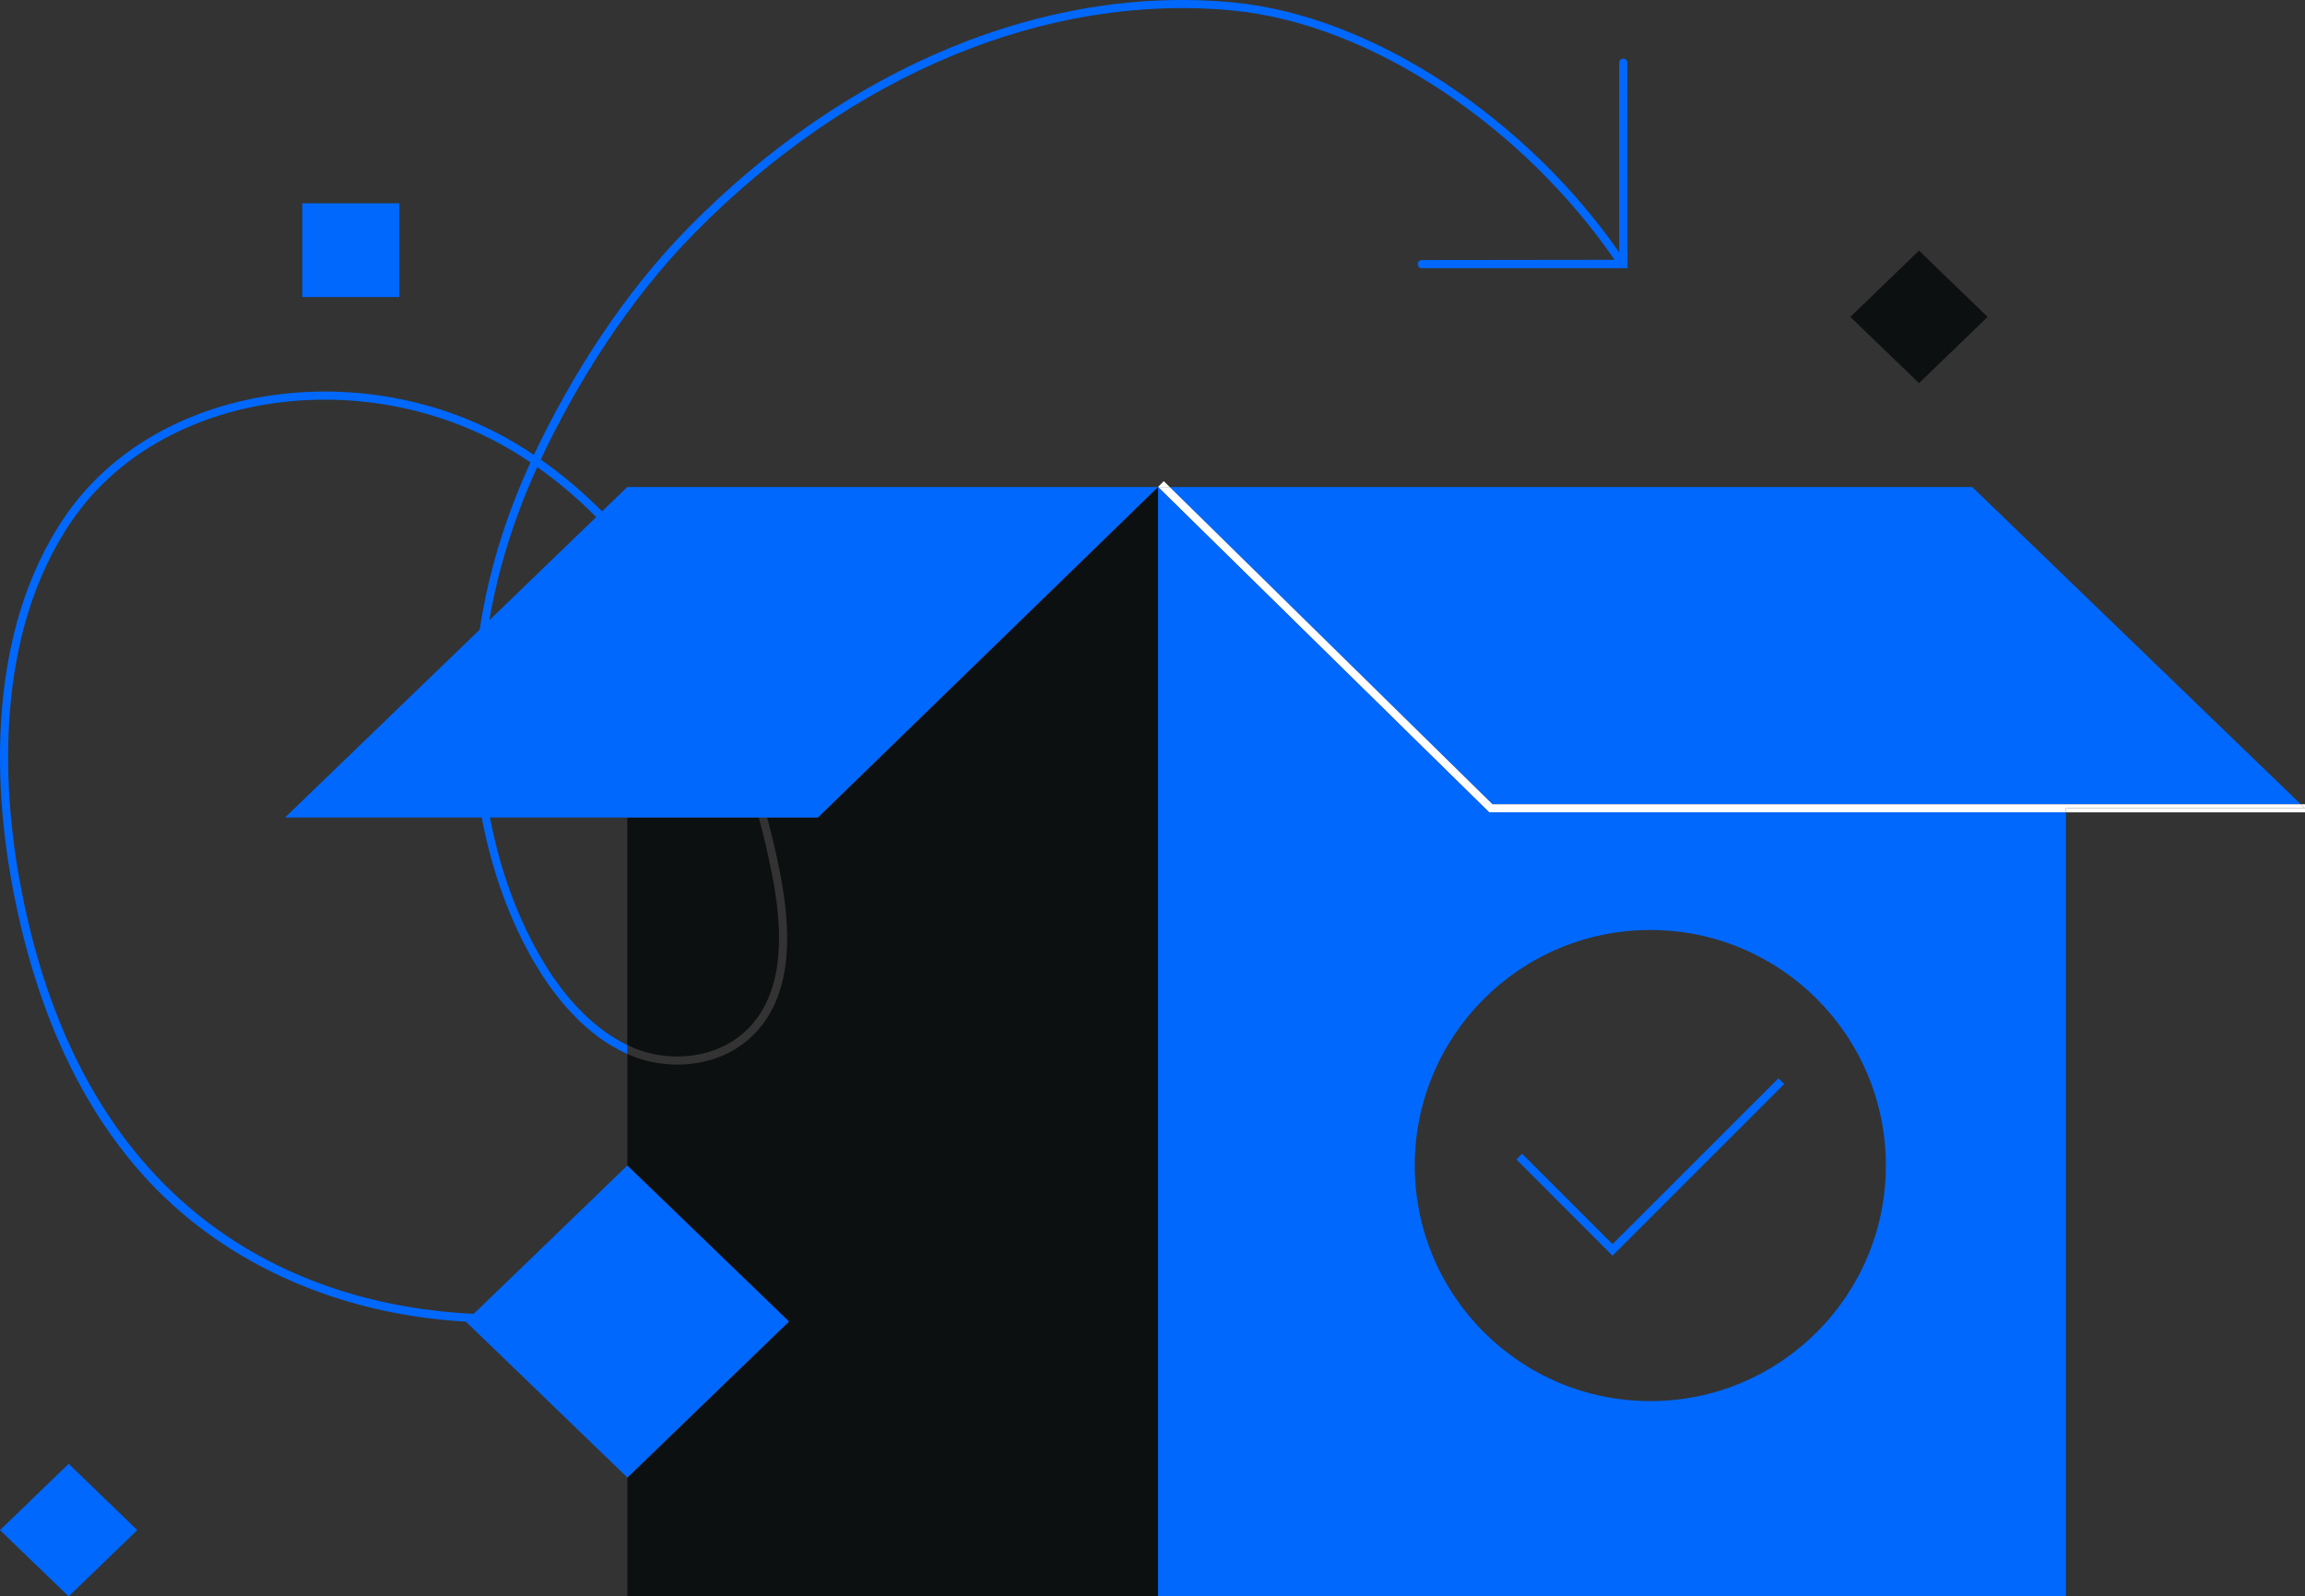
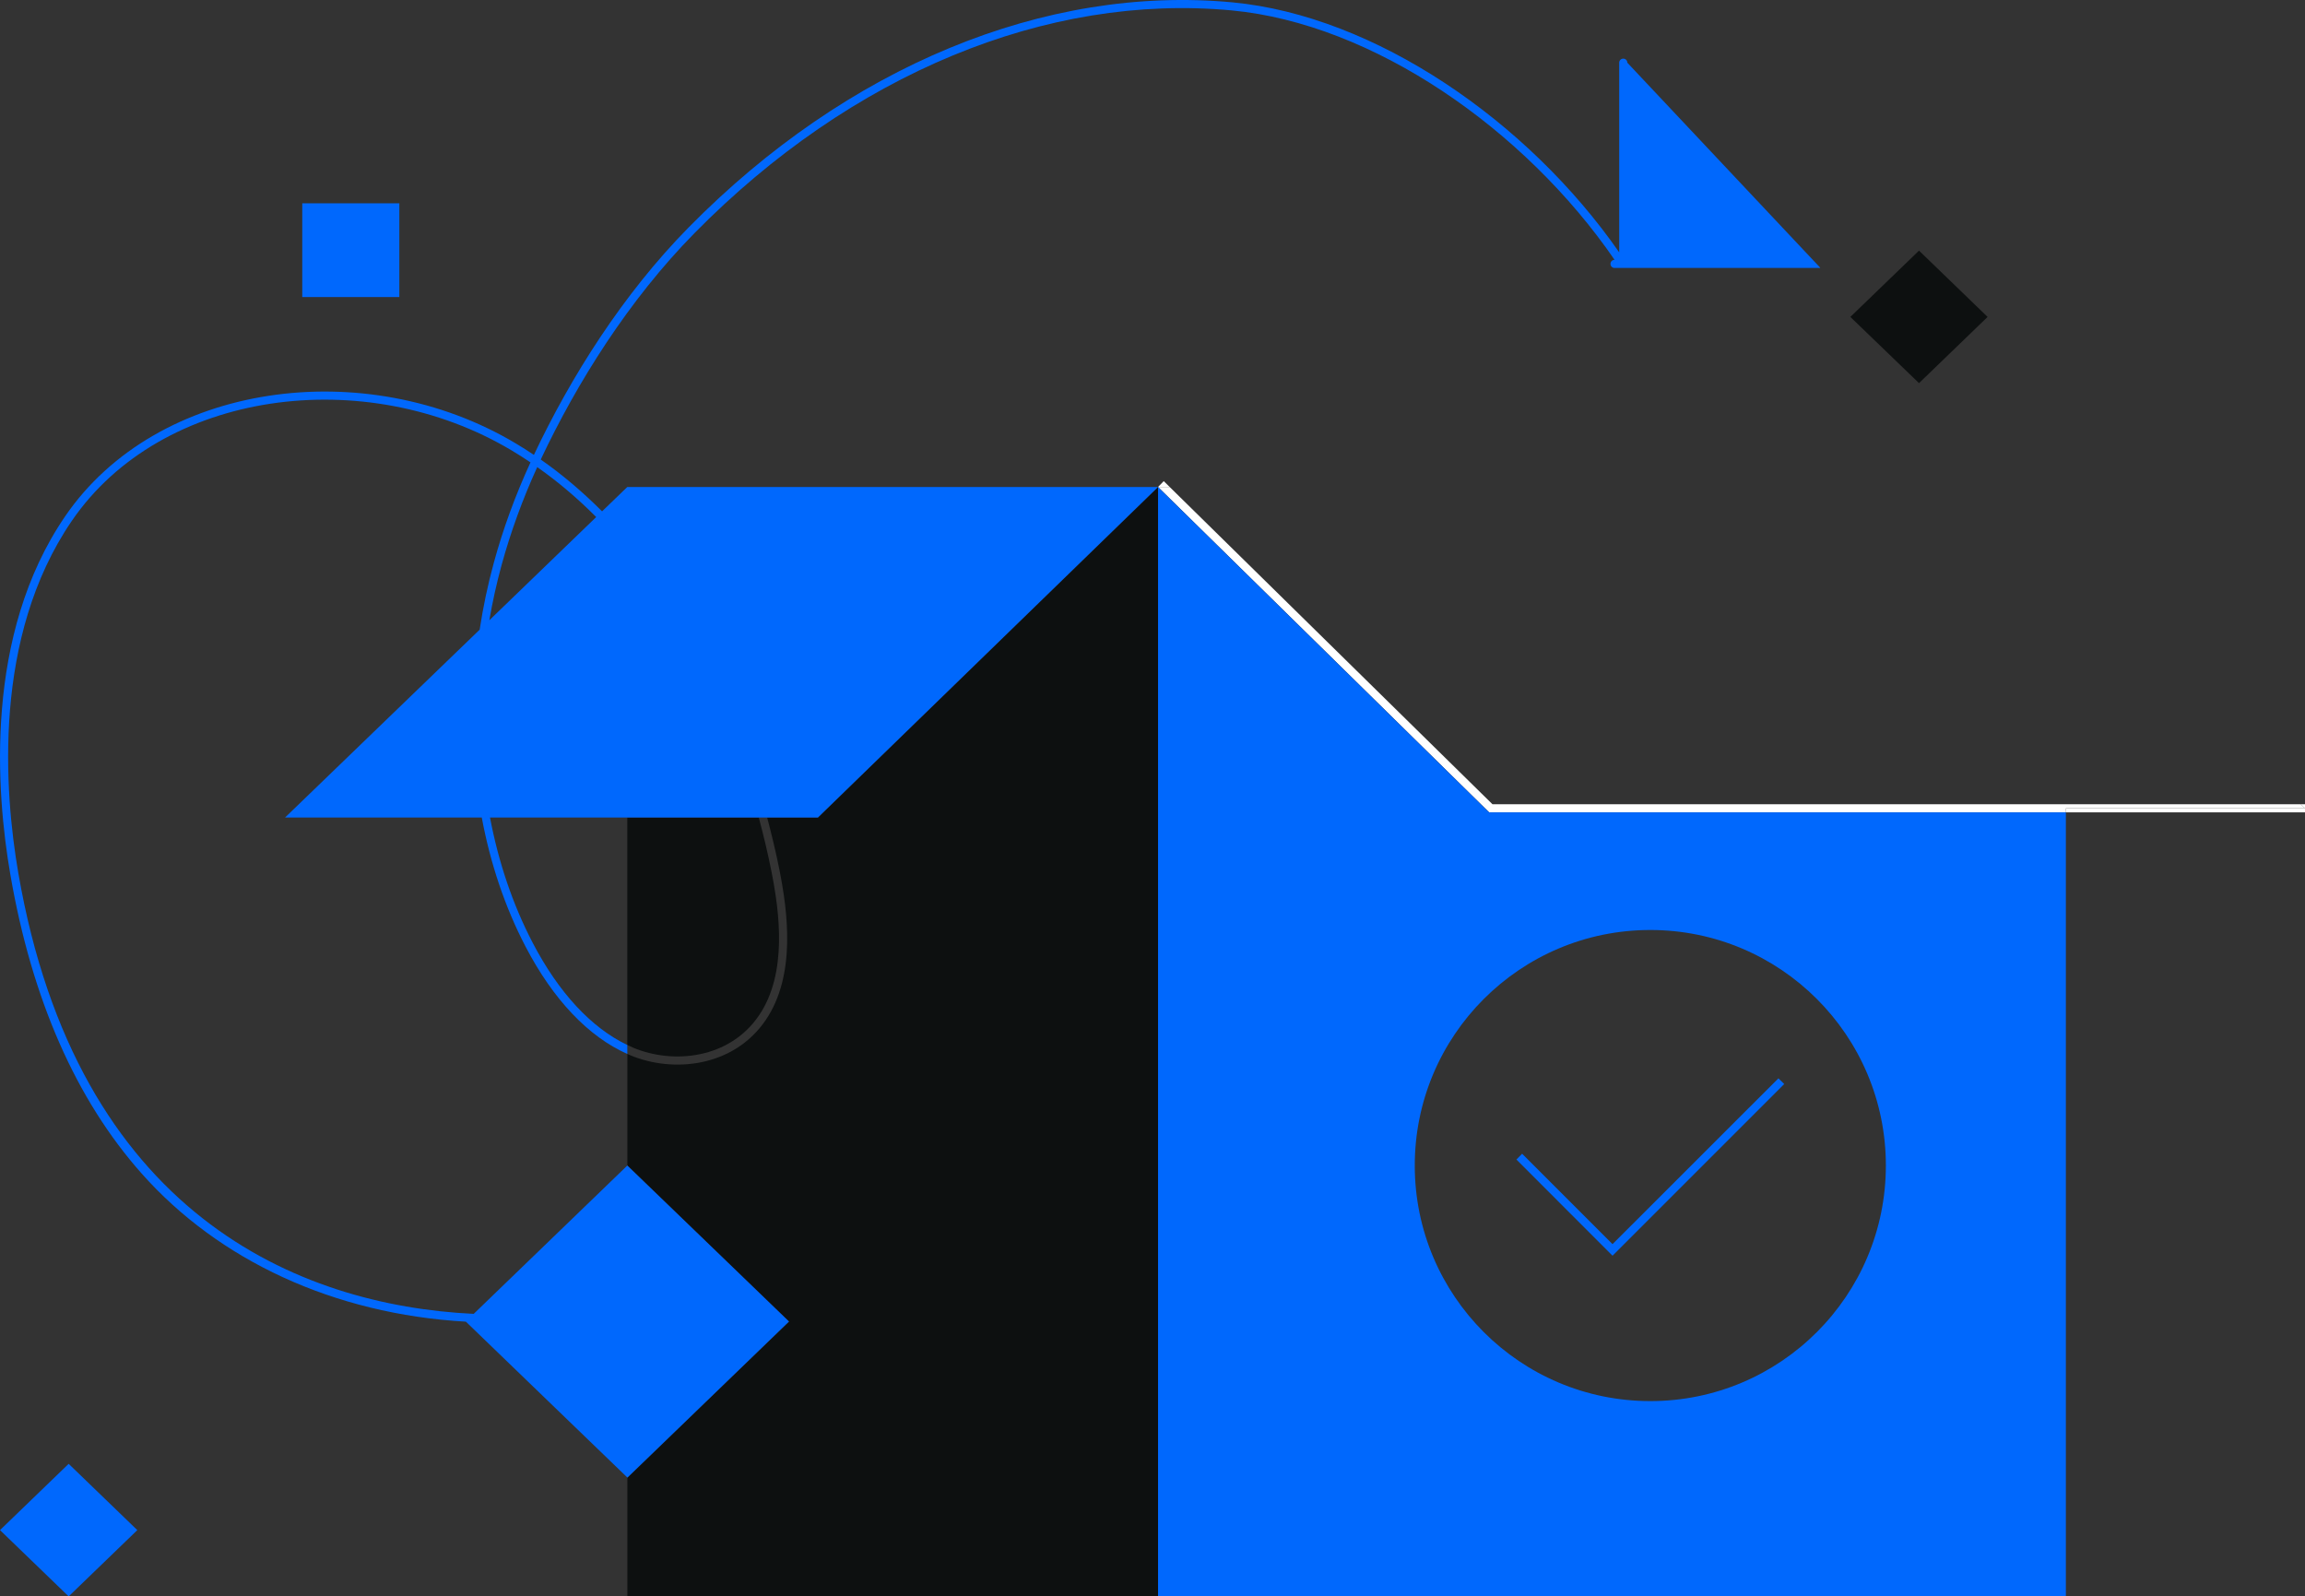
<svg xmlns="http://www.w3.org/2000/svg" fill="none" height="196" viewBox="0 0 283 196" width="283">
  <rect x="0" y="0" width="283" height="196" fill="#333333" stroke="none" />
  <clipPath id="a">
    <path d="m0 0h283v196h-283z" />
  </clipPath>
  <g clip-path="url(#a)">
-     <path d="m282.48 98.74-40.34-38.95h-98.53l39.63 38.95z" fill="#0068FD" />
    <path d="m77.019 128.3c.24.11.48.23.72.33 4.93 2.07 11.82 1.37 15.44-3.95 3.52-5.18 2.55-12.65 1.51-17.82-.44-2.21-.96-4.37-1.53-6.49h-16.14z" fill="#0d1010" />
    <path d="m100.43 100.37h-6.24c.54 2.06 1.05 4.15 1.48 6.29 1.07 5.35 2.07 13.09-1.66 18.58-3.92 5.77-11.35 6.54-16.65 4.31-.11-.05-.22-.1-.33-.15v13.7l19.84 19.16-19.84 19.16v14.58h65.16v-136.21z" fill="#0d1010" />
    <path d="m283 98.74h-.52l.52.5h-29.35v.5h29.35z" fill="#fff" />
    <path d="m142.88 59.07-.7.72h1.43z" fill="#fff" />
    <path d="m283 99.24-.52-.5h-99.24l-39.63-38.95h-1.43l40.51 39.8.14.15h70.82v-.5z" fill="#fff" />
    <path d="m49.03 24.96h-11.92v11.51h11.92z" fill="#0068FD" />
    <path d="m0 187.86 8.43 8.14 8.43-8.14-8.43-8.14z" fill="#0068FD" />
    <path d="m244.03 38.91-8.42-8.14-8.43 8.14 8.43 8.13z" fill="#0d1010" />
    <g fill="#0068FD">
      <path d="m182.83 99.74-.15-.14-40.5-39.8v136.2h111.46v-96.26zm19.79 72.28c-15.97 0-28.92-12.95-28.92-28.92s12.95-28.92 28.92-28.92 28.92 12.95 28.92 28.92-12.95 28.92-28.92 28.92z" />
      <path d="m197.98 152.75-11.1-11.1-.7.71 11.8 11.81 21.08-21.08-.71-.7z" />
-       <path d="m199.8 7.7c0-.28-.22-.5-.5-.5s-.5.22-.5.5v23.28c-11.24-16.15-30.01-29.04-47.48-30.69-23.01-2.17-47.35 7.9-66.77 27.63-8.1 8.22-14.5 18.41-19 27.93-.73-.49-1.47-.96-2.21-1.4-18.47-11.04-44.08-7.55-55.35 8.95-9.94 14.54-8.48 33.79-6.72 43.98 2.63 15.27 8.06 27.62 16.12 36.7 9.46 10.66 23.58 17.26 39.81 18.19l19.83 19.14 19.84-19.16-19.85-19.15-18.86 18.21c-21.56-1.03-48.69-12.31-55.91-54.11-1.73-10.03-3.18-28.99 6.56-43.24 10.99-16.07 35.99-19.42 54.02-8.65.78.46 1.54.95 2.3 1.46-1.86 4.05-3.37 8.17-4.5 12.32-.75 2.73-1.32 5.48-1.74 8.22l-23.89 23.06h24.15c1.05 5.63 2.84 10.98 5.37 15.84 3.39 6.51 7.71 11.06 12.5 13.19v-1.1c-4.42-2.11-8.43-6.43-11.62-12.55-2.46-4.72-4.2-9.91-5.24-15.38h16.86 16.13 1.03 6.24l41.76-40.58h-65.16l-3.1 2.99c-2.38-2.38-4.89-4.52-7.53-6.36 4.46-9.46 10.82-19.61 18.88-27.8 19.21-19.51 43.24-29.48 65.96-27.34 17.32 1.63 35.95 14.54 47 30.62l-23.66.03c-.28 0-.5.22-.5.5s.22.5.5.5h25.24v-.03h.01zm-126.6 55.78-13.12 12.67c.39-2.27.89-4.54 1.51-6.8 1.11-4.04 2.57-8.06 4.37-12 2.54 1.78 4.96 3.84 7.24 6.13z" />
+       <path d="m199.8 7.7c0-.28-.22-.5-.5-.5s-.5.22-.5.5v23.28c-11.24-16.15-30.01-29.04-47.48-30.69-23.01-2.17-47.35 7.9-66.77 27.63-8.1 8.22-14.5 18.41-19 27.93-.73-.49-1.47-.96-2.21-1.4-18.47-11.04-44.08-7.55-55.35 8.95-9.94 14.54-8.48 33.79-6.72 43.98 2.63 15.27 8.06 27.62 16.12 36.7 9.46 10.66 23.58 17.26 39.81 18.19l19.83 19.14 19.84-19.16-19.85-19.15-18.86 18.21c-21.56-1.03-48.69-12.31-55.91-54.11-1.73-10.03-3.18-28.99 6.56-43.24 10.99-16.07 35.99-19.42 54.02-8.65.78.46 1.54.95 2.3 1.46-1.86 4.05-3.37 8.17-4.5 12.32-.75 2.73-1.32 5.48-1.74 8.22l-23.89 23.06h24.15c1.05 5.63 2.84 10.98 5.37 15.84 3.39 6.51 7.71 11.06 12.5 13.19v-1.1c-4.42-2.11-8.43-6.43-11.62-12.55-2.46-4.72-4.2-9.91-5.24-15.38h16.86 16.13 1.03 6.24l41.76-40.58h-65.16l-3.1 2.99c-2.38-2.38-4.89-4.52-7.53-6.36 4.46-9.46 10.82-19.61 18.88-27.8 19.21-19.51 43.24-29.48 65.96-27.34 17.32 1.63 35.95 14.54 47 30.62c-.28 0-.5.22-.5.5s.22.5.5.5h25.24v-.03h.01zm-126.6 55.78-13.12 12.67c.39-2.27.89-4.54 1.51-6.8 1.11-4.04 2.57-8.06 4.37-12 2.54 1.78 4.96 3.84 7.24 6.13z" />
    </g>
  </g>
</svg>